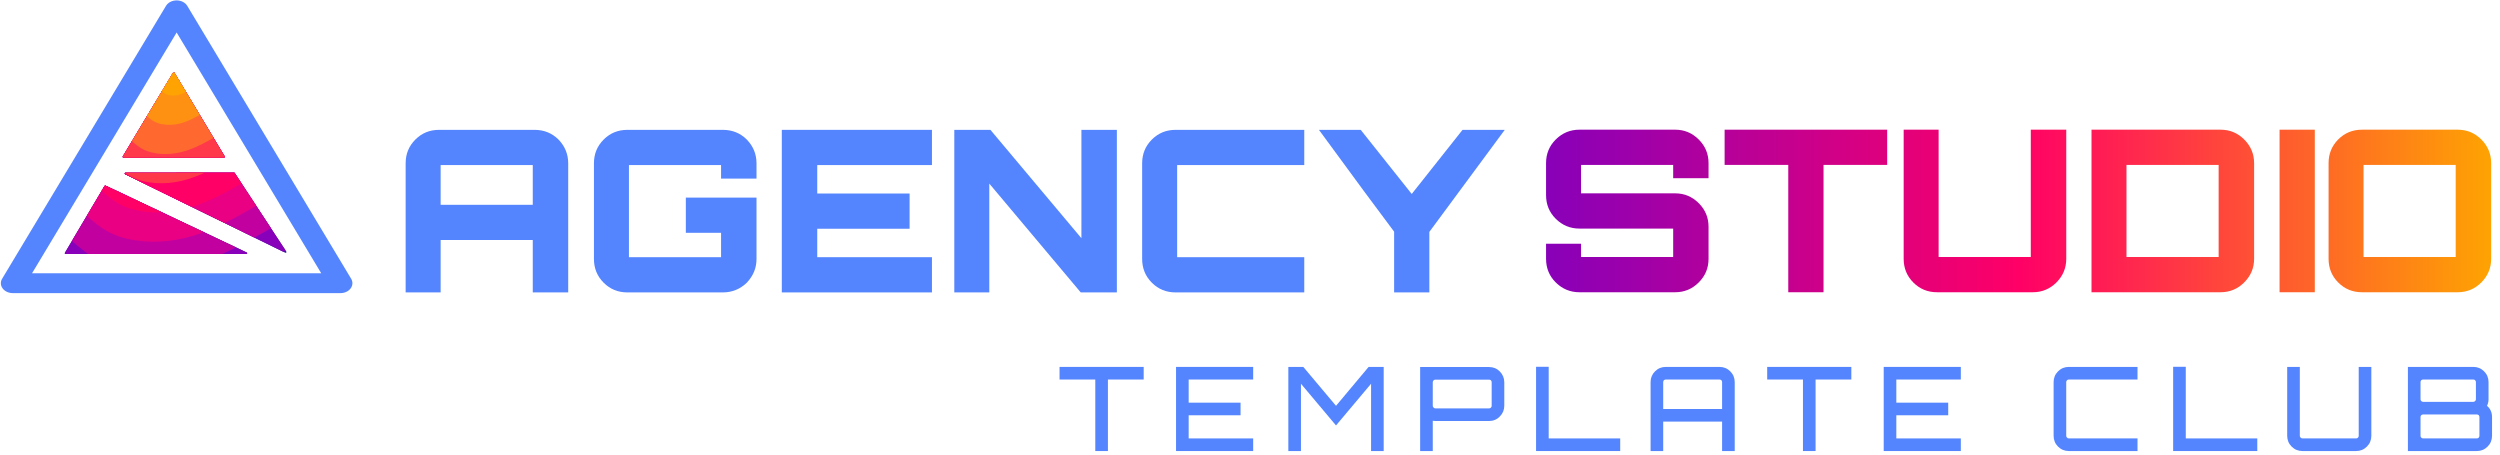
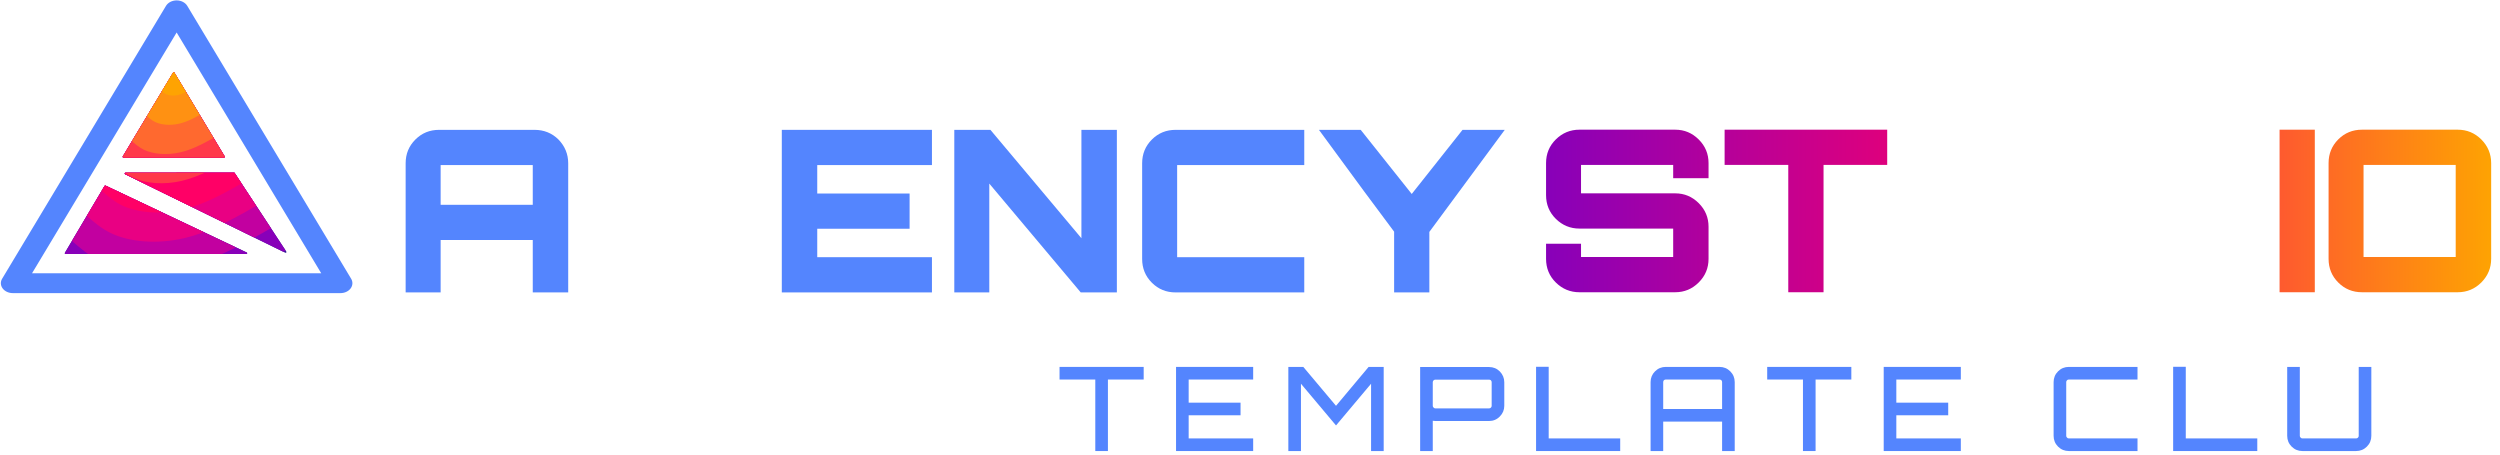
<svg xmlns="http://www.w3.org/2000/svg" width="100%" height="100%" viewBox="0 0 286 52" version="1.1" xml:space="preserve" style="fill-rule:evenodd;clip-rule:evenodd;stroke-linejoin:round;stroke-miterlimit:2;">
  <g transform="matrix(1,0,0,1,-2060.91,-444.94)">
    <g transform="matrix(1,0,0,1,800,0)">
      <g transform="matrix(1,0,0,1,341.176,-24.805)">
        <g transform="matrix(1,0,0,1,-170.596,0)">
          <g transform="matrix(0.908,0,0,0.756,498.447,87.834)">
            <path d="M675.45,506.064C675.195,505.556 674.676,505.235 674.108,505.235C673.54,505.235 673.02,505.556 672.766,506.064L652.12,547.357C651.887,547.822 651.912,548.374 652.185,548.817C652.459,549.259 652.942,549.528 653.461,549.528L694.754,549.528C695.274,549.528 695.757,549.259 696.03,548.817C696.304,548.374 696.329,547.822 696.096,547.357L675.45,506.064ZM674.108,510.089L692.327,546.528C692.327,546.528 655.888,546.528 655.888,546.528L674.108,510.089Z" style="fill:rgb(84,133,254);" />
          </g>
          <g transform="matrix(0.603,0,0,0.502,647.9,280.285)">
            <path d="M753.743,419.715C753.672,419.675 753.588,419.706 753.549,419.786C752.842,421.218 746.99,433.072 746.024,435.027C745.997,435.083 745.996,435.152 746.023,435.209C746.05,435.265 746.1,435.3 746.154,435.3L780.464,435.3C780.534,435.3 780.595,435.241 780.61,435.159C780.626,435.076 780.592,434.992 780.528,434.956C776.668,432.76 755.553,420.745 753.743,419.715ZM778.191,416.764C778.191,416.764 761.091,416.768 757.523,416.769C757.453,416.769 757.392,416.827 757.377,416.909C757.361,416.991 757.394,417.075 757.457,417.112C761.402,419.435 784.19,432.857 787.844,435.009C787.905,435.045 787.978,435.027 788.023,434.966C788.068,434.905 788.073,434.815 788.036,434.747C786.35,431.669 778.191,416.764 778.191,416.764ZM757.016,413.048C756.988,413.104 756.987,413.173 757.014,413.23C757.04,413.286 757.09,413.321 757.145,413.321C759.31,413.321 774.038,413.321 776.204,413.321C776.258,413.321 776.308,413.286 776.334,413.23C776.361,413.173 776.36,413.104 776.332,413.048C775.235,410.852 767.87,396.124 766.803,393.989C766.776,393.935 766.727,393.901 766.674,393.901C766.621,393.901 766.572,393.935 766.545,393.989C765.478,396.124 758.113,410.852 757.016,413.048Z" style="fill:rgb(49,27,146);" />
            <clipPath id="_clip1">
              <path d="M753.743,419.715C753.672,419.675 753.588,419.706 753.549,419.786C752.842,421.218 746.99,433.072 746.024,435.027C745.997,435.083 745.996,435.152 746.023,435.209C746.05,435.265 746.1,435.3 746.154,435.3L780.464,435.3C780.534,435.3 780.595,435.241 780.61,435.159C780.626,435.076 780.592,434.992 780.528,434.956C776.668,432.76 755.553,420.745 753.743,419.715ZM778.191,416.764C778.191,416.764 761.091,416.768 757.523,416.769C757.453,416.769 757.392,416.827 757.377,416.909C757.361,416.991 757.394,417.075 757.457,417.112C761.402,419.435 784.19,432.857 787.844,435.009C787.905,435.045 787.978,435.027 788.023,434.966C788.068,434.905 788.073,434.815 788.036,434.747C786.35,431.669 778.191,416.764 778.191,416.764ZM757.016,413.048C756.988,413.104 756.987,413.173 757.014,413.23C757.04,413.286 757.09,413.321 757.145,413.321C759.31,413.321 774.038,413.321 776.204,413.321C776.258,413.321 776.308,413.286 776.334,413.23C776.361,413.173 776.36,413.104 776.332,413.048C775.235,410.852 767.87,396.124 766.803,393.989C766.776,393.935 766.727,393.901 766.674,393.901C766.621,393.901 766.572,393.935 766.545,393.989C765.478,396.124 758.113,410.852 757.016,413.048Z" />
            </clipPath>
            <g clip-path="url(#_clip1)">
              <g transform="matrix(0.766,-0.593,0.349,0.661,426.49,204.628)">
                <g transform="matrix(0.128,0,0,0.128,223.897,485.14)">
                  <path d="M0,486.7C-64.8,482.3 -129.6,477.8 -186.3,449.7C-242.9,421.6 -291.4,369.9 -315.4,315.4C-339.3,260.8 -338.6,203.4 -363.1,150.4C-387.5,97.4 -437.1,48.7 -486.7,0L0,0L0,486.7Z" style="fill:rgb(136,0,185);fill-rule:nonzero;" />
                </g>
                <g transform="matrix(0.128,0,0,0.128,223.897,485.14)">
                  <path d="M0,425.9C-56.7,422 -113.4,418.1 -163,393.5C-212.6,368.9 -255,323.7 -275.9,275.9C-296.9,228.2 -296.3,178 -317.7,131.6C-339.1,85.2 -382.5,42.6 -425.9,0L0,0L0,425.9Z" style="fill:rgb(194,0,160);fill-rule:nonzero;" />
                </g>
                <g transform="matrix(0.128,0,0,0.128,223.897,485.14)">
                  <path d="M0,365.1C-48.6,361.7 -97.2,358.3 -139.7,337.3C-182.2,316.2 -218.6,277.4 -236.5,236.5C-254.5,195.6 -254,152.6 -272.3,112.8C-290.7,73 -327.9,36.5 -365.1,0L0,0L0,365.1Z" style="fill:rgb(233,0,131);fill-rule:nonzero;" />
                </g>
                <g transform="matrix(0.128,0,0,0.128,223.897,485.14)">
                  <path d="M0,304.2C-40.5,301.4 -81,298.6 -116.4,281.1C-151.8,263.5 -182.2,231.2 -197.1,197.1C-212.1,163 -211.6,127.1 -226.9,94C-242.2,60.8 -273.2,30.4 -304.2,0L0,0L0,304.2Z" style="fill:rgb(255,0,102);fill-rule:nonzero;" />
                </g>
                <g transform="matrix(0.128,0,0,0.128,223.897,485.14)">
                  <path d="M0,243.4C-32.4,241.1 -64.8,238.9 -93.1,224.8C-121.5,210.8 -145.7,185 -157.7,157.7C-169.6,130.4 -169.3,101.7 -181.5,75.2C-193.8,48.7 -218.6,24.3 -243.4,0L0,0L0,243.4Z" style="fill:rgb(255,57,74);fill-rule:nonzero;" />
                </g>
                <g transform="matrix(0.128,0,0,0.128,223.897,485.14)">
                  <path d="M0,182.5C-24.3,180.9 -48.6,179.2 -69.9,168.6C-91.1,158.1 -109.3,138.7 -118.3,118.3C-127.2,97.8 -127,76.3 -136.2,56.4C-145.3,36.5 -163.9,18.3 -182.5,0L0,0L0,182.5Z" style="fill:rgb(255,105,47);fill-rule:nonzero;" />
                </g>
                <g transform="matrix(0.128,0,0,0.128,223.897,485.14)">
                  <path d="M0,121.7C-16.2,120.6 -32.4,119.4 -46.6,112.4C-60.7,105.4 -72.9,92.5 -78.8,78.8C-84.8,65.2 -84.7,50.9 -90.8,37.6C-96.9,24.3 -109.3,12.2 -121.7,0L0,0L0,121.7Z" style="fill:rgb(255,145,18);fill-rule:nonzero;" />
                </g>
                <g transform="matrix(0.128,0,0,0.128,223.897,485.14)">
                  <path d="M0,60.8C-8.1,60.3 -16.2,59.7 -23.3,56.2C-30.4,52.7 -36.4,46.2 -39.4,39.4C-42.4,32.6 -42.3,25.4 -45.4,18.8C-48.4,12.2 -54.6,6.1 -60.8,0L0,0L0,60.8Z" style="fill:rgb(254,163,2);fill-rule:nonzero;" />
                </g>
              </g>
            </g>
          </g>
          <g transform="matrix(1.156,0,0,1.156,-248.644,66.455)">
            <g transform="matrix(1.862,0,0,1.862,301.93,-310.923)">
              <g transform="matrix(12,0,0,12,480.773,369.886)">
                <path d="M0.206,-0.72L0.629,-0.72C0.67,-0.72 0.706,-0.706 0.735,-0.677C0.763,-0.648 0.778,-0.613 0.778,-0.572L0.778,-0L0.621,-0L0.621,-0.232L0.213,-0.232L0.213,-0L0.058,-0L0.058,-0.572C0.058,-0.613 0.072,-0.648 0.101,-0.677C0.13,-0.706 0.165,-0.72 0.206,-0.72ZM0.213,-0.388L0.621,-0.388L0.621,-0.564L0.213,-0.564L0.213,-0.388Z" style="fill:rgb(84,133,254);fill-rule:nonzero;" />
              </g>
              <g transform="matrix(12,0,0,12,490.805,369.886)">
-                 <path d="M0.776,-0.572L0.776,-0.504L0.619,-0.504L0.619,-0.564L0.211,-0.564L0.211,-0.156L0.619,-0.156L0.619,-0.264L0.463,-0.264L0.463,-0.42L0.776,-0.42L0.776,-0.148C0.776,-0.107 0.761,-0.073 0.733,-0.043C0.704,-0.015 0.668,-0 0.627,-0L0.204,-0C0.163,-0 0.128,-0.014 0.099,-0.043C0.07,-0.072 0.056,-0.107 0.056,-0.148L0.056,-0.572C0.056,-0.613 0.07,-0.648 0.099,-0.677C0.128,-0.706 0.163,-0.72 0.204,-0.72L0.627,-0.72C0.668,-0.72 0.704,-0.706 0.733,-0.677C0.761,-0.648 0.776,-0.613 0.776,-0.572Z" style="fill:rgb(84,133,254);fill-rule:nonzero;" />
-               </g>
+                 </g>
              <g transform="matrix(12,0,0,12,500.765,369.886)">
                <path d="M0.723,-0.72L0.723,-0.564L0.215,-0.564L0.215,-0.438L0.624,-0.438L0.624,-0.282L0.215,-0.282L0.215,-0.156L0.723,-0.156L0.723,-0L0.058,-0L0.058,-0.72L0.723,-0.72Z" style="fill:rgb(84,133,254);fill-rule:nonzero;" />
              </g>
              <g transform="matrix(12,0,0,12,509.957,369.886)">
                <path d="M0.619,-0.24L0.619,-0.72L0.776,-0.72L0.776,-0L0.616,-0L0.211,-0.482L0.211,-0L0.056,-0L0.056,-0.72L0.216,-0.72L0.619,-0.24Z" style="fill:rgb(84,133,254);fill-rule:nonzero;" />
              </g>
              <g transform="matrix(12,0,0,12,519.941,369.886)">
                <path d="M0.774,-0.564L0.211,-0.564L0.211,-0.156L0.774,-0.156L0.774,-0L0.204,-0C0.163,-0 0.128,-0.014 0.099,-0.043C0.07,-0.072 0.056,-0.107 0.056,-0.148L0.056,-0.572C0.056,-0.613 0.07,-0.648 0.099,-0.677C0.128,-0.706 0.163,-0.72 0.204,-0.72L0.774,-0.72L0.774,-0.564Z" style="fill:rgb(84,133,254);fill-rule:nonzero;" />
              </g>
              <g transform="matrix(12,0,0,12,529.805,369.886)">
                <path d="M0.653,-0.72L0.84,-0.72L0.506,-0.268L0.506,-0L0.35,-0L0.35,-0.269L0.219,-0.445L0.017,-0.72L0.202,-0.72L0.428,-0.436L0.653,-0.72Z" style="fill:rgb(84,133,254);fill-rule:nonzero;" />
              </g>
            </g>
            <g transform="matrix(1,0,0,1,55.813,-38.772)">
              <path d="M1271.55,403.779L1271.55,405.276L1268.05,405.276L1268.05,403.958L1258.93,403.958L1258.93,406.773L1268.25,406.773C1269.16,406.773 1269.93,407.097 1270.58,407.745C1271.23,408.393 1271.55,409.172 1271.55,410.08L1271.55,413.253C1271.55,414.162 1271.23,414.94 1270.58,415.588C1269.93,416.236 1269.16,416.56 1268.25,416.56L1258.77,416.56C1257.87,416.56 1257.09,416.24 1256.44,415.599C1255.79,414.959 1255.47,414.177 1255.47,413.253L1255.47,411.756L1258.93,411.756L1258.93,413.074L1268.05,413.074L1268.05,410.259L1258.77,410.259C1257.87,410.259 1257.09,409.939 1256.44,409.298C1255.79,408.658 1255.47,407.876 1255.47,406.952L1255.47,403.779C1255.47,402.856 1255.79,402.074 1256.44,401.433C1257.09,400.793 1257.87,400.473 1258.77,400.473L1268.25,400.473C1269.16,400.473 1269.93,400.797 1270.58,401.445C1271.23,402.092 1271.55,402.871 1271.55,403.779Z" style="fill:url(#_Linear2);fill-rule:nonzero;" />
              <path d="M1273.14,400.473L1289.23,400.473L1289.23,403.958L1282.93,403.958L1282.93,416.56L1279.44,416.56L1279.44,403.958L1273.14,403.958L1273.14,400.473Z" style="fill:url(#_Linear3);fill-rule:nonzero;" />
-               <path d="M1294.32,400.473L1294.32,413.074L1303.44,413.074L1303.44,400.473L1306.95,400.473L1306.95,413.253C1306.95,414.162 1306.62,414.94 1305.98,415.588C1305.33,416.236 1304.55,416.56 1303.64,416.56L1294.17,416.56C1293.24,416.56 1292.46,416.24 1291.82,415.599C1291.18,414.959 1290.86,414.177 1290.86,413.253L1290.86,400.473L1294.32,400.473Z" style="fill:url(#_Linear4);fill-rule:nonzero;" />
-               <path d="M1309.45,400.473L1322.21,400.473C1323.13,400.473 1323.92,400.797 1324.56,401.445C1325.21,402.092 1325.54,402.871 1325.54,403.779L1325.54,413.253C1325.54,414.162 1325.21,414.94 1324.56,415.588C1323.92,416.236 1323.13,416.56 1322.21,416.56L1309.45,416.56L1309.45,400.473ZM1312.91,403.958L1312.91,413.074L1322.03,413.074L1322.03,403.958L1312.91,403.958Z" style="fill:url(#_Linear5);fill-rule:nonzero;" />
              <rect x="1328.06" y="400.473" width="3.486" height="16.087" style="fill:url(#_Linear6);fill-rule:nonzero;" />
              <path d="M1336.22,400.473L1345.69,400.473C1346.6,400.473 1347.38,400.797 1348.03,401.445C1348.67,402.092 1349,402.871 1349,403.779L1349,413.253C1349,414.162 1348.67,414.94 1348.03,415.588C1347.38,416.236 1346.6,416.56 1345.69,416.56L1336.22,416.56C1335.29,416.56 1334.51,416.24 1333.87,415.599C1333.23,414.959 1332.91,414.177 1332.91,413.253L1332.91,403.779C1332.91,402.856 1333.23,402.074 1333.87,401.433C1334.51,400.793 1335.29,400.473 1336.22,400.473ZM1336.37,403.958L1336.37,413.074L1345.49,413.074L1345.49,403.958L1336.37,403.958Z" style="fill:url(#_Linear7);fill-rule:nonzero;" />
            </g>
          </g>
        </g>
        <g transform="matrix(1.114,0,0,1.114,505.097,109.291)">
          <g transform="matrix(12,0,0,12,480.773,369.886)">
            <path d="M0.02,-0.72L0.74,-0.72L0.74,-0.612L0.434,-0.612L0.434,-0L0.326,-0L0.326,-0.612L0.02,-0.612L0.02,-0.72Z" style="fill:rgb(84,133,254);fill-rule:nonzero;" />
          </g>
          <g transform="matrix(12,0,0,12,492.281,369.886)">
            <path d="M0.718,-0.72L0.718,-0.612L0.166,-0.612L0.166,-0.414L0.61,-0.414L0.61,-0.306L0.166,-0.306L0.166,-0.108L0.718,-0.108L0.718,-0L0.058,-0L0.058,-0.72L0.718,-0.72Z" style="fill:rgb(84,133,254);fill-rule:nonzero;" />
          </g>
          <g transform="matrix(12,0,0,12,503.837,369.886)">
            <path d="M0.464,-0.387L0.743,-0.72L0.872,-0.72L0.872,-0L0.764,-0L0.764,-0.576L0.464,-0.219L0.164,-0.576L0.164,-0L0.056,-0L0.056,-0.72L0.184,-0.72L0.464,-0.387Z" style="fill:rgb(84,133,254);fill-rule:nonzero;" />
          </g>
          <g transform="matrix(12,0,0,12,517.373,369.886)">
            <path d="M0.056,-0.719L0.646,-0.719C0.682,-0.719 0.713,-0.706 0.738,-0.681C0.763,-0.655 0.776,-0.624 0.776,-0.589L0.776,-0.387C0.776,-0.352 0.763,-0.321 0.738,-0.296C0.713,-0.27 0.682,-0.257 0.646,-0.257L0.186,-0.257C0.181,-0.257 0.173,-0.258 0.164,-0.259L0.164,-0L0.056,-0L0.056,-0.719ZM0.668,-0.387L0.668,-0.589C0.668,-0.595 0.666,-0.6 0.662,-0.605C0.657,-0.609 0.652,-0.611 0.646,-0.611L0.186,-0.611C0.18,-0.611 0.175,-0.609 0.171,-0.605C0.166,-0.6 0.164,-0.595 0.164,-0.589L0.164,-0.387C0.164,-0.381 0.166,-0.376 0.171,-0.372C0.175,-0.367 0.18,-0.365 0.186,-0.365L0.646,-0.365C0.652,-0.365 0.657,-0.367 0.662,-0.372C0.666,-0.376 0.668,-0.381 0.668,-0.387Z" style="fill:rgb(84,133,254);fill-rule:nonzero;" />
          </g>
          <g transform="matrix(12,0,0,12,529.265,369.886)">
            <path d="M0.057,-0L0.057,-0.721L0.165,-0.721L0.165,-0.108L0.777,-0.108L0.777,-0L0.057,-0Z" style="fill:rgb(84,133,254);fill-rule:nonzero;" />
          </g>
          <g transform="matrix(12,0,0,12,541.013,369.886)">
            <path d="M0.188,-0.72L0.648,-0.72C0.684,-0.72 0.715,-0.707 0.74,-0.682C0.765,-0.657 0.778,-0.626 0.778,-0.59L0.778,-0L0.67,-0L0.67,-0.252L0.166,-0.252L0.166,-0L0.058,-0L0.058,-0.59C0.058,-0.626 0.071,-0.657 0.096,-0.682C0.121,-0.707 0.152,-0.72 0.188,-0.72ZM0.166,-0.36L0.67,-0.36L0.67,-0.59C0.67,-0.596 0.668,-0.601 0.664,-0.606C0.659,-0.61 0.654,-0.612 0.648,-0.612L0.188,-0.612C0.182,-0.612 0.177,-0.61 0.172,-0.606C0.168,-0.601 0.166,-0.596 0.166,-0.59L0.166,-0.36Z" style="fill:rgb(84,133,254);fill-rule:nonzero;" />
          </g>
          <g transform="matrix(12,0,0,12,553.445,369.886)">
            <path d="M0.02,-0.72L0.74,-0.72L0.74,-0.612L0.434,-0.612L0.434,-0L0.326,-0L0.326,-0.612L0.02,-0.612L0.02,-0.72Z" style="fill:rgb(84,133,254);fill-rule:nonzero;" />
          </g>
          <g transform="matrix(12,0,0,12,564.953,369.886)">
            <path d="M0.718,-0.72L0.718,-0.612L0.166,-0.612L0.166,-0.414L0.61,-0.414L0.61,-0.306L0.166,-0.306L0.166,-0.108L0.718,-0.108L0.718,-0L0.058,-0L0.058,-0.72L0.718,-0.72Z" style="fill:rgb(84,133,254);fill-rule:nonzero;" />
          </g>
          <g transform="matrix(12,0,0,12,582.425,369.886)">
            <path d="M0.774,-0.612L0.186,-0.612C0.18,-0.612 0.175,-0.61 0.171,-0.606C0.166,-0.601 0.164,-0.596 0.164,-0.59L0.164,-0.13C0.164,-0.124 0.166,-0.119 0.171,-0.115C0.175,-0.11 0.18,-0.108 0.186,-0.108L0.774,-0.108L0.774,-0L0.186,-0C0.15,-0 0.119,-0.013 0.094,-0.038C0.069,-0.063 0.056,-0.094 0.056,-0.13L0.056,-0.59C0.056,-0.626 0.069,-0.657 0.094,-0.682C0.119,-0.707 0.15,-0.72 0.186,-0.72L0.774,-0.72L0.774,-0.612Z" style="fill:rgb(84,133,254);fill-rule:nonzero;" />
          </g>
          <g transform="matrix(12,0,0,12,594.689,369.886)">
            <path d="M0.057,-0L0.057,-0.721L0.165,-0.721L0.165,-0.108L0.777,-0.108L0.777,-0L0.057,-0Z" style="fill:rgb(84,133,254);fill-rule:nonzero;" />
          </g>
          <g transform="matrix(12,0,0,12,606.437,369.886)">
            <path d="M0.666,-0.13L0.666,-0.72L0.774,-0.72L0.774,-0.13C0.774,-0.094 0.761,-0.063 0.736,-0.038C0.711,-0.013 0.68,-0 0.644,-0L0.184,-0C0.148,-0 0.117,-0.013 0.092,-0.038C0.067,-0.063 0.054,-0.094 0.054,-0.13L0.054,-0.72L0.162,-0.72L0.162,-0.13C0.162,-0.124 0.164,-0.119 0.169,-0.115C0.173,-0.11 0.178,-0.108 0.184,-0.108L0.644,-0.108C0.65,-0.108 0.655,-0.11 0.66,-0.115C0.664,-0.119 0.666,-0.124 0.666,-0.13Z" style="fill:rgb(84,133,254);fill-rule:nonzero;" />
          </g>
          <g transform="matrix(12,0,0,12,618.773,369.886)">
-             <path d="M0.736,-0.387C0.765,-0.362 0.779,-0.33 0.779,-0.291L0.779,-0.13C0.779,-0.094 0.766,-0.063 0.741,-0.038C0.716,-0.013 0.685,-0 0.649,-0L0.059,-0L0.059,-0.72L0.619,-0.72C0.655,-0.72 0.686,-0.707 0.711,-0.682C0.736,-0.657 0.749,-0.626 0.749,-0.59L0.749,-0.443C0.749,-0.424 0.745,-0.406 0.736,-0.387ZM0.619,-0.612L0.189,-0.612C0.183,-0.612 0.178,-0.61 0.173,-0.606C0.169,-0.601 0.167,-0.596 0.167,-0.59L0.167,-0.443C0.167,-0.437 0.169,-0.432 0.173,-0.428C0.178,-0.423 0.183,-0.421 0.189,-0.421L0.619,-0.421C0.625,-0.421 0.63,-0.423 0.634,-0.428C0.639,-0.432 0.641,-0.437 0.641,-0.443L0.641,-0.59C0.641,-0.596 0.639,-0.601 0.634,-0.606C0.63,-0.61 0.625,-0.612 0.619,-0.612ZM0.671,-0.13L0.671,-0.291C0.671,-0.297 0.669,-0.302 0.665,-0.307C0.66,-0.311 0.655,-0.313 0.649,-0.313L0.189,-0.313C0.183,-0.313 0.178,-0.311 0.173,-0.307C0.169,-0.302 0.167,-0.297 0.167,-0.291L0.167,-0.13C0.167,-0.124 0.169,-0.119 0.173,-0.115C0.178,-0.11 0.183,-0.108 0.189,-0.108L0.649,-0.108C0.655,-0.108 0.66,-0.11 0.665,-0.115C0.669,-0.119 0.671,-0.124 0.671,-0.13Z" style="fill:rgb(84,133,254);fill-rule:nonzero;" />
-           </g>
+             </g>
        </g>
      </g>
    </g>
  </g>
  <defs>
    <linearGradient id="_Linear2" x1="0" y1="0" x2="1" y2="0" gradientUnits="userSpaceOnUse" gradientTransform="matrix(93.53,0,0,16.087,1255.47,408.516)">
      <stop offset="0" style="stop-color:rgb(136,0,185);stop-opacity:1" />
      <stop offset="0.5" style="stop-color:rgb(255,0,102);stop-opacity:1" />
      <stop offset="1" style="stop-color:rgb(254,163,2);stop-opacity:1" />
    </linearGradient>
    <linearGradient id="_Linear3" x1="0" y1="0" x2="1" y2="0" gradientUnits="userSpaceOnUse" gradientTransform="matrix(93.53,0,0,16.087,1255.47,408.516)">
      <stop offset="0" style="stop-color:rgb(136,0,185);stop-opacity:1" />
      <stop offset="0.5" style="stop-color:rgb(255,0,102);stop-opacity:1" />
      <stop offset="1" style="stop-color:rgb(254,163,2);stop-opacity:1" />
    </linearGradient>
    <linearGradient id="_Linear4" x1="0" y1="0" x2="1" y2="0" gradientUnits="userSpaceOnUse" gradientTransform="matrix(93.53,0,0,16.087,1255.47,408.516)">
      <stop offset="0" style="stop-color:rgb(136,0,185);stop-opacity:1" />
      <stop offset="0.5" style="stop-color:rgb(255,0,102);stop-opacity:1" />
      <stop offset="1" style="stop-color:rgb(254,163,2);stop-opacity:1" />
    </linearGradient>
    <linearGradient id="_Linear5" x1="0" y1="0" x2="1" y2="0" gradientUnits="userSpaceOnUse" gradientTransform="matrix(93.53,0,0,16.087,1255.47,408.516)">
      <stop offset="0" style="stop-color:rgb(136,0,185);stop-opacity:1" />
      <stop offset="0.5" style="stop-color:rgb(255,0,102);stop-opacity:1" />
      <stop offset="1" style="stop-color:rgb(254,163,2);stop-opacity:1" />
    </linearGradient>
    <linearGradient id="_Linear6" x1="0" y1="0" x2="1" y2="0" gradientUnits="userSpaceOnUse" gradientTransform="matrix(93.53,0,0,16.087,1255.47,408.516)">
      <stop offset="0" style="stop-color:rgb(136,0,185);stop-opacity:1" />
      <stop offset="0.5" style="stop-color:rgb(255,0,102);stop-opacity:1" />
      <stop offset="1" style="stop-color:rgb(254,163,2);stop-opacity:1" />
    </linearGradient>
    <linearGradient id="_Linear7" x1="0" y1="0" x2="1" y2="0" gradientUnits="userSpaceOnUse" gradientTransform="matrix(93.53,0,0,16.087,1255.47,408.516)">
      <stop offset="0" style="stop-color:rgb(136,0,185);stop-opacity:1" />
      <stop offset="0.5" style="stop-color:rgb(255,0,102);stop-opacity:1" />
      <stop offset="1" style="stop-color:rgb(254,163,2);stop-opacity:1" />
    </linearGradient>
  </defs>
</svg>